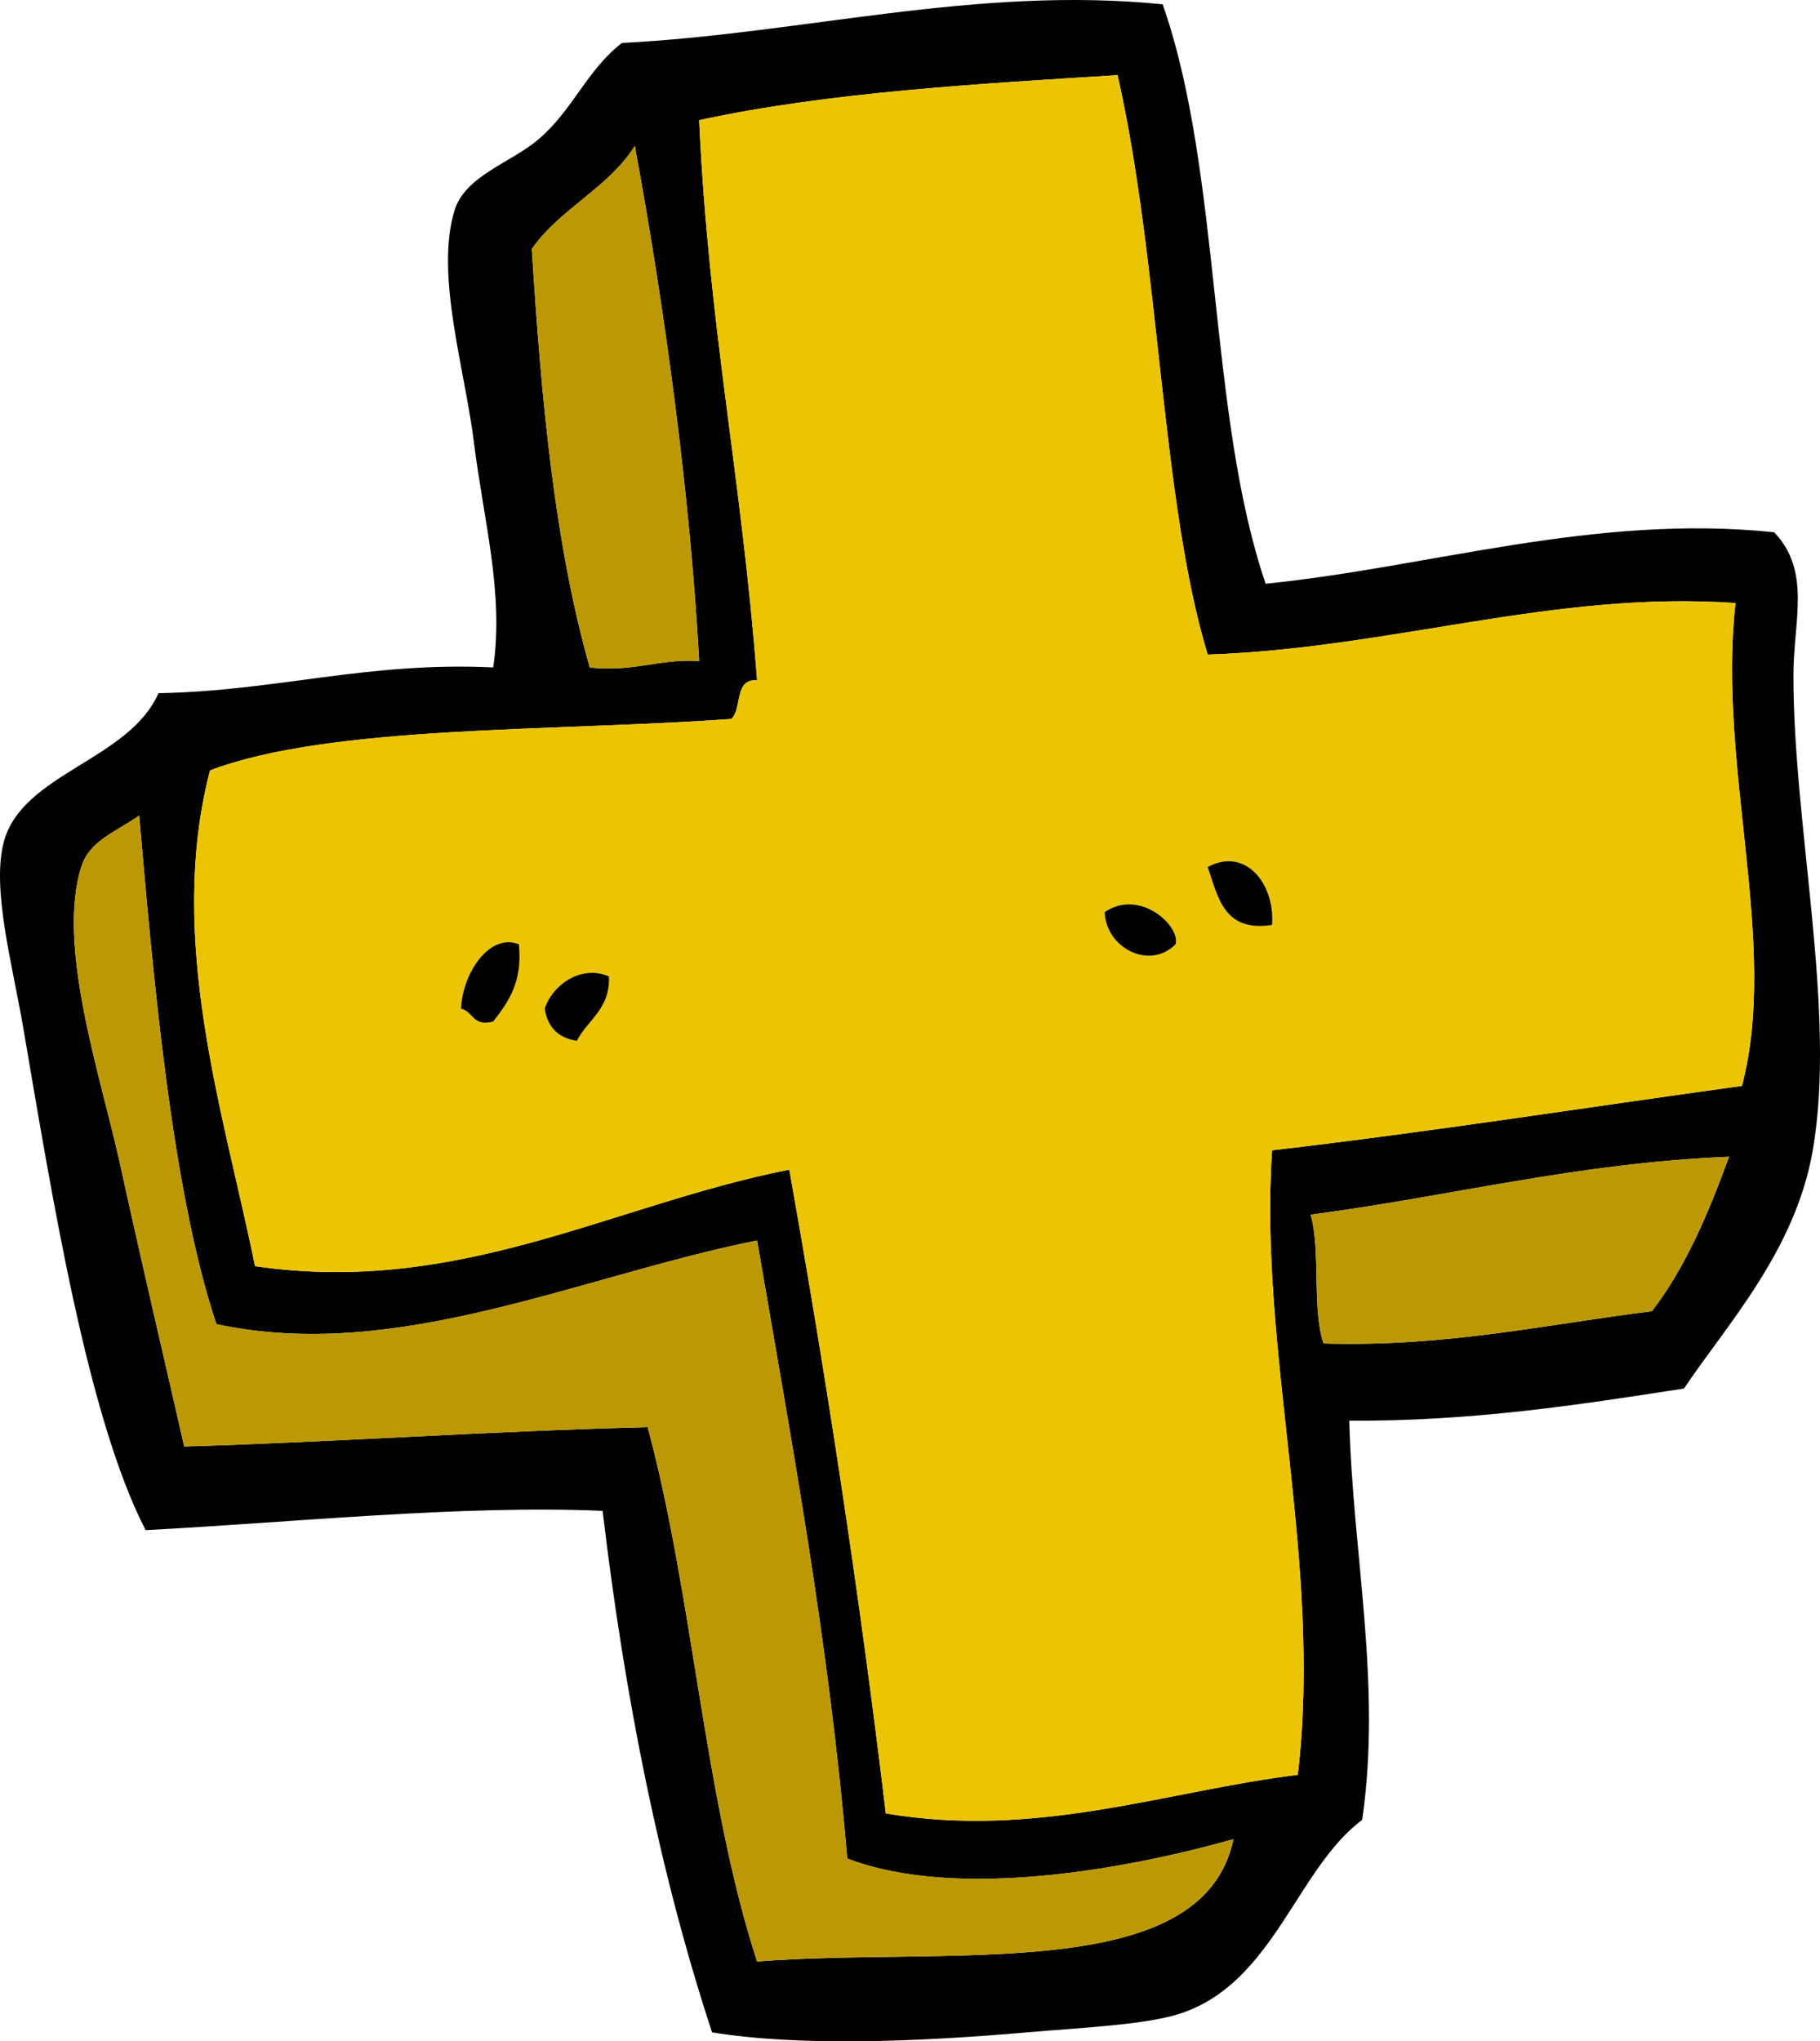
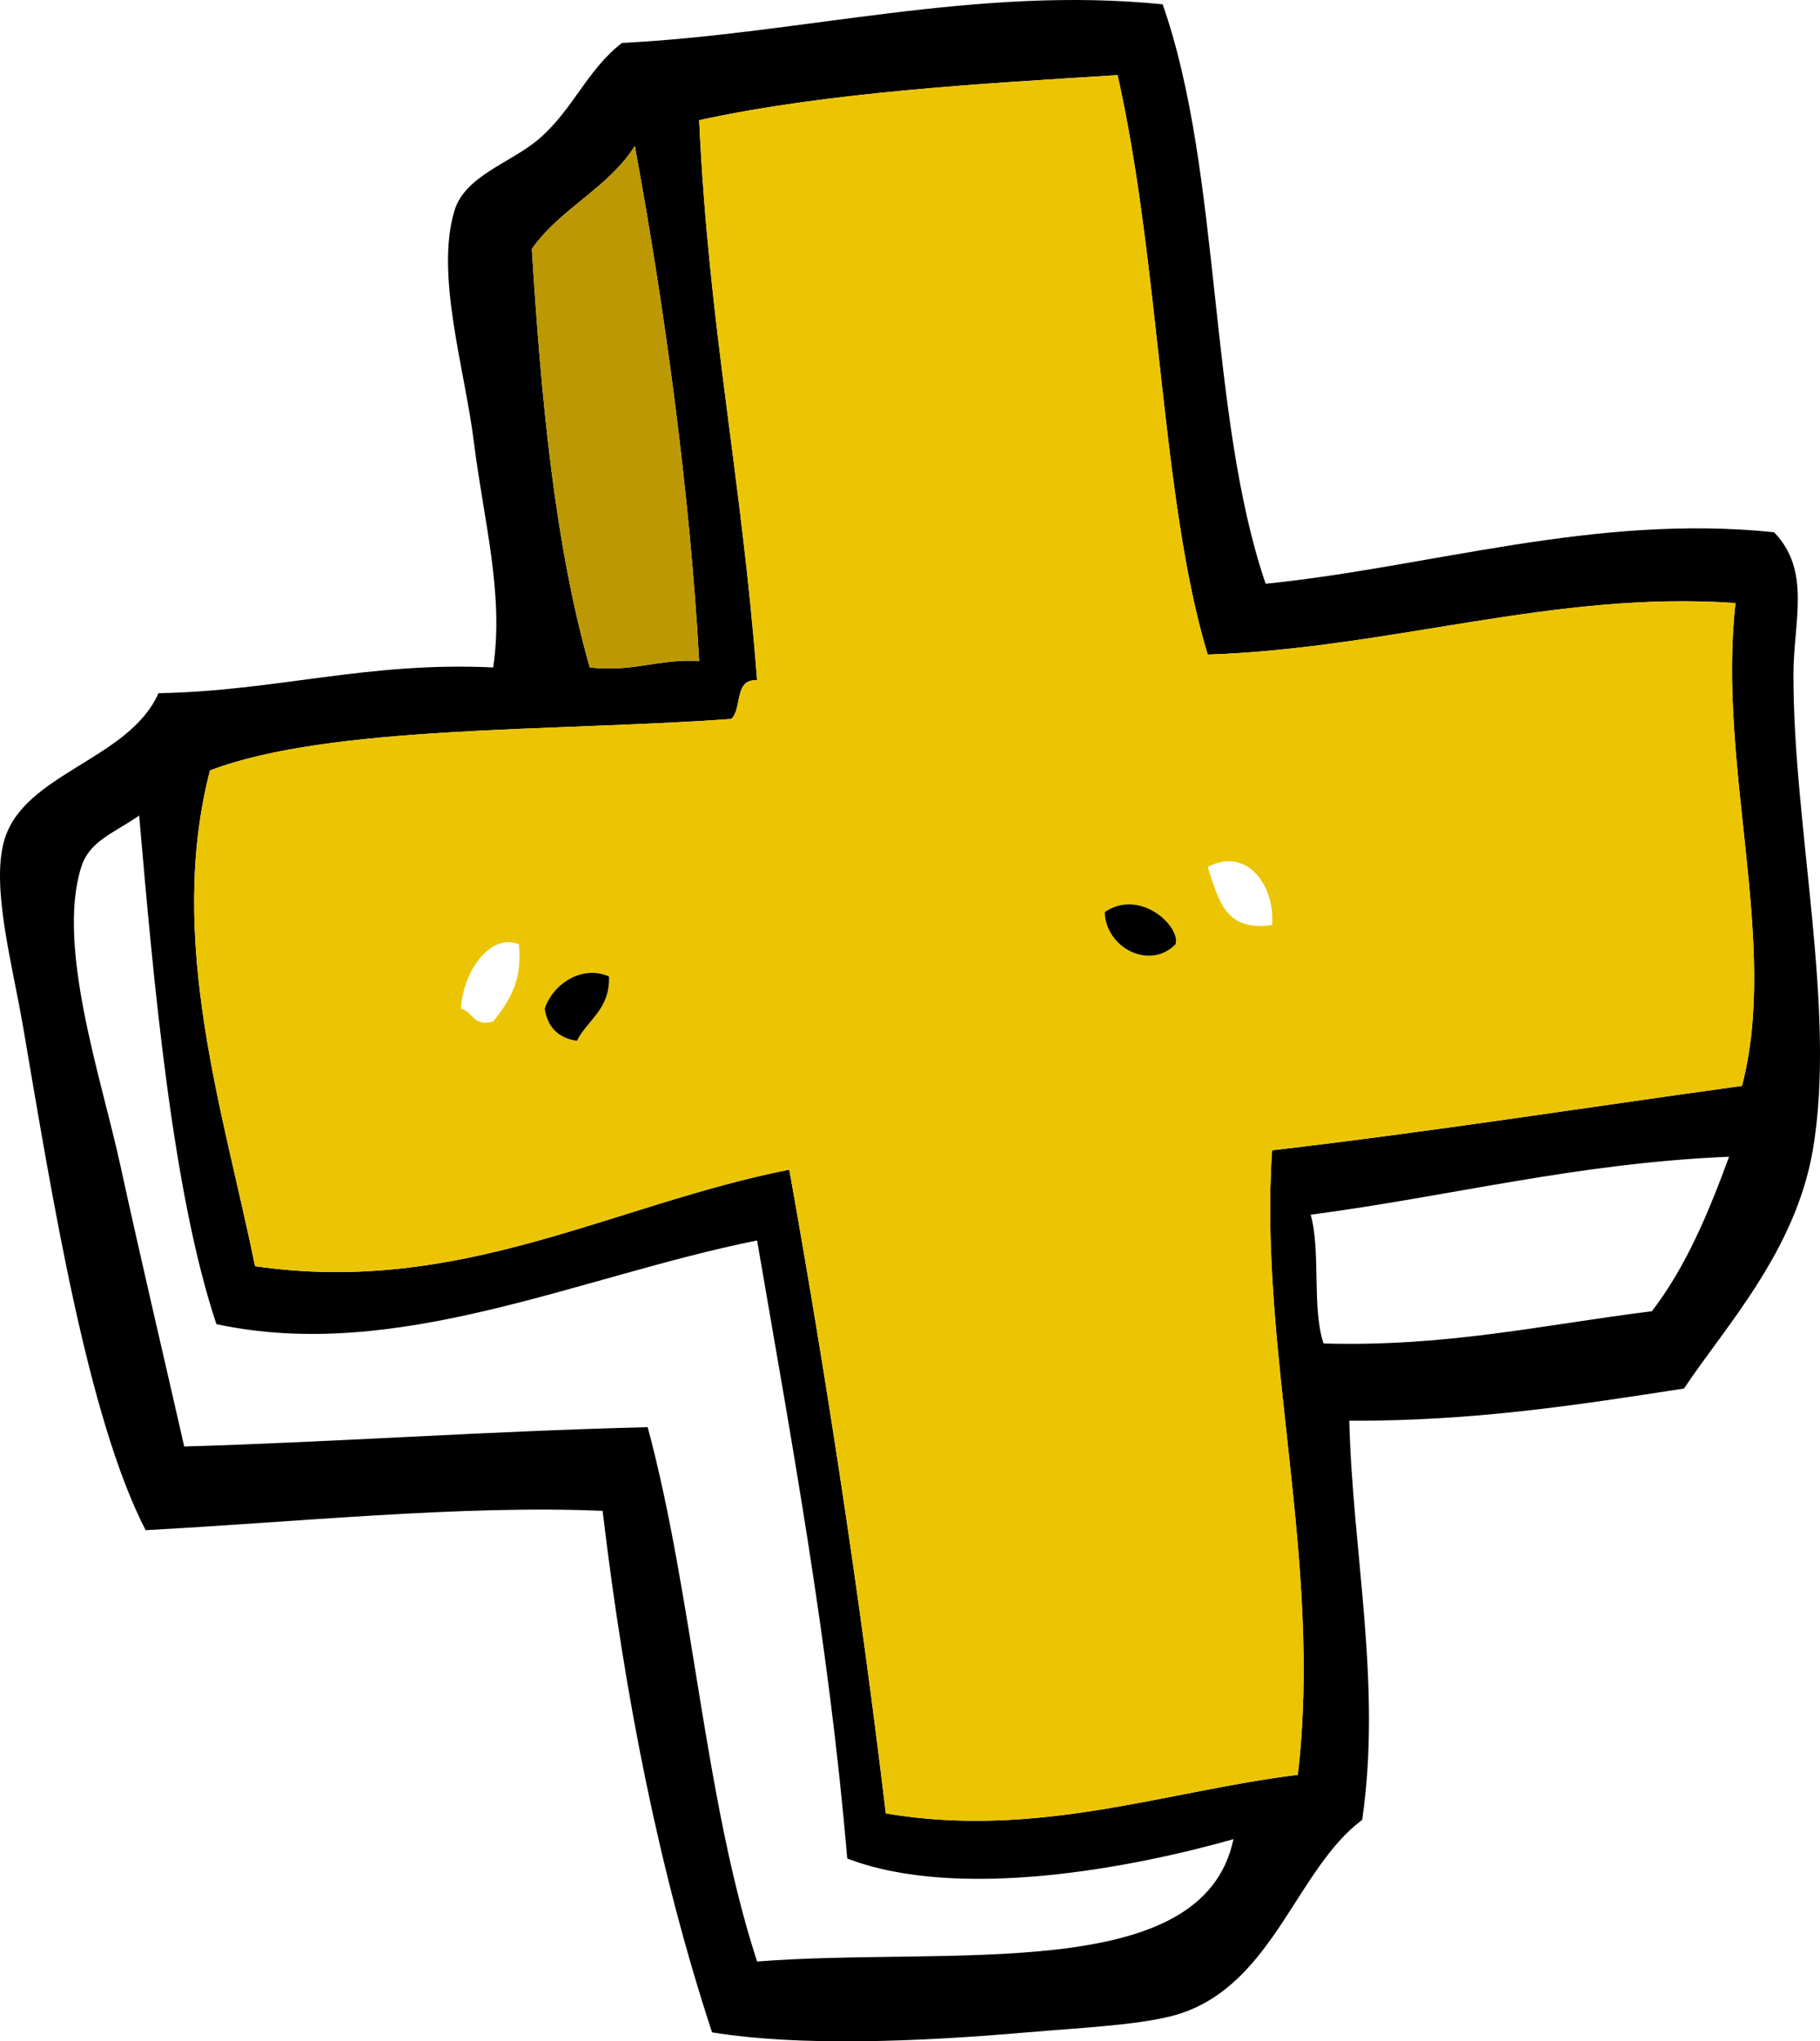
<svg xmlns="http://www.w3.org/2000/svg" fill="#000000" height="2570.9" preserveAspectRatio="xMidYMid meet" version="1" viewBox="0.0 0.0 2292.6 2570.9" width="2292.6" zoomAndPan="magnify">
  <defs>
    <clipPath id="a">
      <path d="M 0 0 L 2292.609 0 L 2292.609 2570.898 L 0 2570.898 Z M 0 0" />
    </clipPath>
  </defs>
  <g>
    <g clip-path="url(#a)" id="change1_5">
      <path d="M 1651.023 1529.801 C 1664.02 1576.309 1652.27 1647.441 1667.254 1691.98 C 1823.117 1696.48 1945.969 1668.031 2080.789 1651.41 C 2123.156 1596.508 2151.984 1528.078 2178.043 1456.809 C 1986.027 1464.801 1827.785 1506.57 1651.023 1529.801 Z M 175.301 1027.098 C 143.035 1049.5 112.684 1059.129 102.324 1091.957 C 70.91 1191.762 127.395 1357.18 150.988 1464.93 C 179.723 1596.309 208.887 1719.508 232.051 1821.719 C 423.207 1816.172 606.91 1802.711 815.855 1797.371 C 873.168 2010.301 887.184 2266.59 953.699 2470.352 C 1196.781 2451.281 1515.02 2500.578 1553.75 2316.281 C 1426.34 2352.371 1207.199 2394.41 1067.23 2340.621 C 1044.043 2066.52 997.152 1816.109 953.699 1562.258 C 728.855 1607.391 500.41 1716.531 272.598 1667.641 C 216.941 1501.09 193.48 1236.508 175.301 1027.098 Z M 669.926 313.523 C 681.676 501.781 698.566 684.898 742.91 840.59 C 797.84 846.883 829.121 829.531 880.723 832.48 C 869.301 623.922 837.699 390.082 799.66 183.809 C 766.27 236.918 705.496 262.625 669.926 313.523 Z M 880.723 151.367 C 892.699 412.273 934.035 599.082 953.699 856.789 C 924.402 854.547 935.16 892.324 921.27 905.445 C 701.473 921.453 415.816 912.652 264.512 970.316 C 209.082 1184.148 282.629 1404.02 321.262 1594.66 C 579.598 1632.141 770.488 1517.32 994.246 1473.051 C 1041.289 1736.789 1082.609 2006.34 1115.859 2283.867 C 1307.172 2316.207 1469.559 2255.438 1634.793 2235.25 C 1666.402 1967.277 1585.301 1701.82 1602.398 1448.688 C 1803.32 1425.34 1997.055 1394.73 2194.289 1367.602 C 2241.398 1188.301 2162.996 964.672 2186.164 759.504 C 1957.859 743.43 1752.441 816.68 1521.289 824.391 C 1462.43 630.453 1461.641 333.363 1407.789 94.617 C 1241.109 105.152 1044.43 115.641 880.723 151.367 Z M 1464.543 5.441 C 1539.109 217.328 1521.43 521.559 1594.273 735.184 C 1802.973 714.062 2008.473 646.855 2234.793 670.309 C 2281.715 719.141 2259.348 781.758 2259.145 848.711 C 2258.609 1040.371 2313.859 1272.602 2283.496 1448.688 C 2261.445 1576.438 2172.902 1671.07 2121.293 1748.73 C 1987.938 1769.391 1854.52 1790.109 1699.648 1789.25 C 1703.875 1956.391 1740.816 2121.289 1715.895 2291.992 C 1633.594 2353.301 1604.906 2495.559 1488.82 2535.219 C 1445.07 2550.191 1362.199 2553.621 1294.242 2559.559 C 1155.551 2571.641 1006.191 2577.441 896.949 2559.559 C 831.395 2360.23 787.184 2139.57 759.105 1902.809 C 583.551 1895.02 368.473 1917.398 183.418 1927.09 C 110.207 1784.898 66.191 1510.059 29.34 1294.672 C 15.684 1214.66 -11.145 1118.16 5.027 1059.5 C 28.645 973.785 162.332 957.508 199.652 873.016 C 348.316 870.383 462.34 833.035 621.262 840.59 C 635.09 747.609 609.152 655.328 596.949 556.781 C 585.535 464.828 547.855 345.605 572.598 264.895 C 586.027 221.223 643.504 205.055 678.012 175.719 C 722.191 138.133 738.684 88.781 783.426 54.082 C 1009.992 42.695 1229.832 -18.312 1464.543 5.441" fill="inherit" fill-rule="evenodd" />
    </g>
    <g id="change2_1">
      <path d="M 686.129 1270.32 C 689.723 1293.777 703.215 1307.27 726.676 1310.867 C 740.336 1284.008 768.414 1271.547 767.195 1229.797 C 733.738 1214.898 696.754 1238.508 686.129 1270.32 Z M 580.715 1270.32 C 596.191 1273.789 595.395 1293.477 621.262 1286.547 C 640.168 1262.207 658.449 1237.258 653.703 1189.258 C 617.238 1174.508 582.824 1224.457 580.715 1270.32 Z M 1391.57 1148.707 C 1392.891 1193.777 1448.18 1222.449 1480.781 1189.258 C 1487.641 1166.855 1436.113 1118.258 1391.57 1148.707 Z M 1521.285 1091.957 C 1534.488 1130.137 1541.613 1174.309 1602.395 1164.906 C 1606.285 1113.008 1568.809 1066.188 1521.285 1091.957 Z M 1407.793 94.621 C 1461.645 333.359 1462.43 630.453 1521.285 824.395 C 1752.445 816.676 1957.855 743.422 2186.16 759.492 C 2163.008 964.676 2241.398 1188.297 2194.289 1367.598 C 1997.051 1394.727 1803.324 1425.34 1602.395 1448.688 C 1585.305 1701.82 1666.398 1967.277 1634.785 2235.25 C 1469.562 2255.438 1307.172 2316.211 1115.863 2283.867 C 1082.609 2006.34 1041.293 1736.789 994.246 1473.047 C 770.492 1517.32 579.598 1632.137 321.262 1594.66 C 282.629 1404.02 209.082 1184.148 264.512 970.312 C 415.816 912.645 701.473 921.453 921.273 905.441 C 935.16 892.332 924.406 854.551 953.703 856.781 C 934.039 599.082 892.703 412.281 880.723 151.379 C 1044.43 115.629 1241.113 105.148 1407.793 94.621" fill="#ebc504" fill-rule="evenodd" />
    </g>
    <g id="change3_1">
      <path d="M 799.664 183.797 C 837.703 390.07 869.305 623.918 880.727 832.473 C 829.125 829.531 797.844 846.887 742.914 840.586 C 698.57 684.898 681.676 501.781 669.93 313.52 C 705.5 262.617 766.273 236.914 799.664 183.797" fill="#bc9904" fill-rule="evenodd" />
    </g>
    <g id="change3_2">
-       <path d="M 272.598 1667.641 C 500.41 1716.531 728.855 1607.391 953.699 1562.262 C 997.152 1816.109 1044.039 2066.52 1067.23 2340.621 C 1207.199 2394.41 1426.34 2352.371 1553.75 2316.281 C 1515.02 2500.582 1196.781 2451.281 953.699 2470.352 C 887.184 2266.59 873.168 2010.301 815.855 1797.371 C 606.91 1802.711 423.207 1816.172 232.051 1821.719 C 208.887 1719.512 179.723 1596.309 150.988 1464.93 C 127.395 1357.18 70.91 1191.762 102.324 1091.961 C 112.684 1059.129 143.035 1049.5 175.301 1027.102 C 193.48 1236.512 216.941 1501.09 272.598 1667.641" fill="#bc9904" fill-rule="evenodd" />
-     </g>
+       </g>
    <g id="change1_1">
-       <path d="M 1602.391 1164.91 C 1541.609 1174.309 1534.488 1130.141 1521.289 1091.961 C 1568.801 1066.191 1606.281 1113.012 1602.391 1164.91" fill="inherit" fill-rule="evenodd" />
-     </g>
+       </g>
    <g id="change1_2">
      <path d="M 1480.781 1189.262 C 1448.18 1222.449 1392.891 1193.781 1391.57 1148.711 C 1436.109 1118.262 1487.641 1166.859 1480.781 1189.262" fill="inherit" fill-rule="evenodd" />
    </g>
    <g id="change1_3">
-       <path d="M 653.699 1189.262 C 658.449 1237.262 640.168 1262.211 621.262 1286.551 C 595.395 1293.48 596.191 1273.789 580.715 1270.32 C 582.824 1224.461 617.238 1174.512 653.699 1189.262" fill="inherit" fill-rule="evenodd" />
-     </g>
+       </g>
    <g id="change1_4">
      <path d="M 767.191 1229.801 C 768.41 1271.551 740.332 1284.012 726.676 1310.871 C 703.215 1307.27 689.723 1293.781 686.129 1270.32 C 696.754 1238.512 733.738 1214.898 767.191 1229.801" fill="inherit" fill-rule="evenodd" />
    </g>
    <g id="change3_3">
-       <path d="M 2178.039 1456.809 C 2151.98 1528.082 2123.148 1596.512 2080.789 1651.41 C 1945.965 1668.031 1823.113 1696.48 1667.254 1691.98 C 1652.262 1647.441 1664.023 1576.312 1651.02 1529.801 C 1827.789 1506.57 1986.023 1464.801 2178.039 1456.809" fill="#bc9904" fill-rule="evenodd" />
-     </g>
+       </g>
  </g>
</svg>